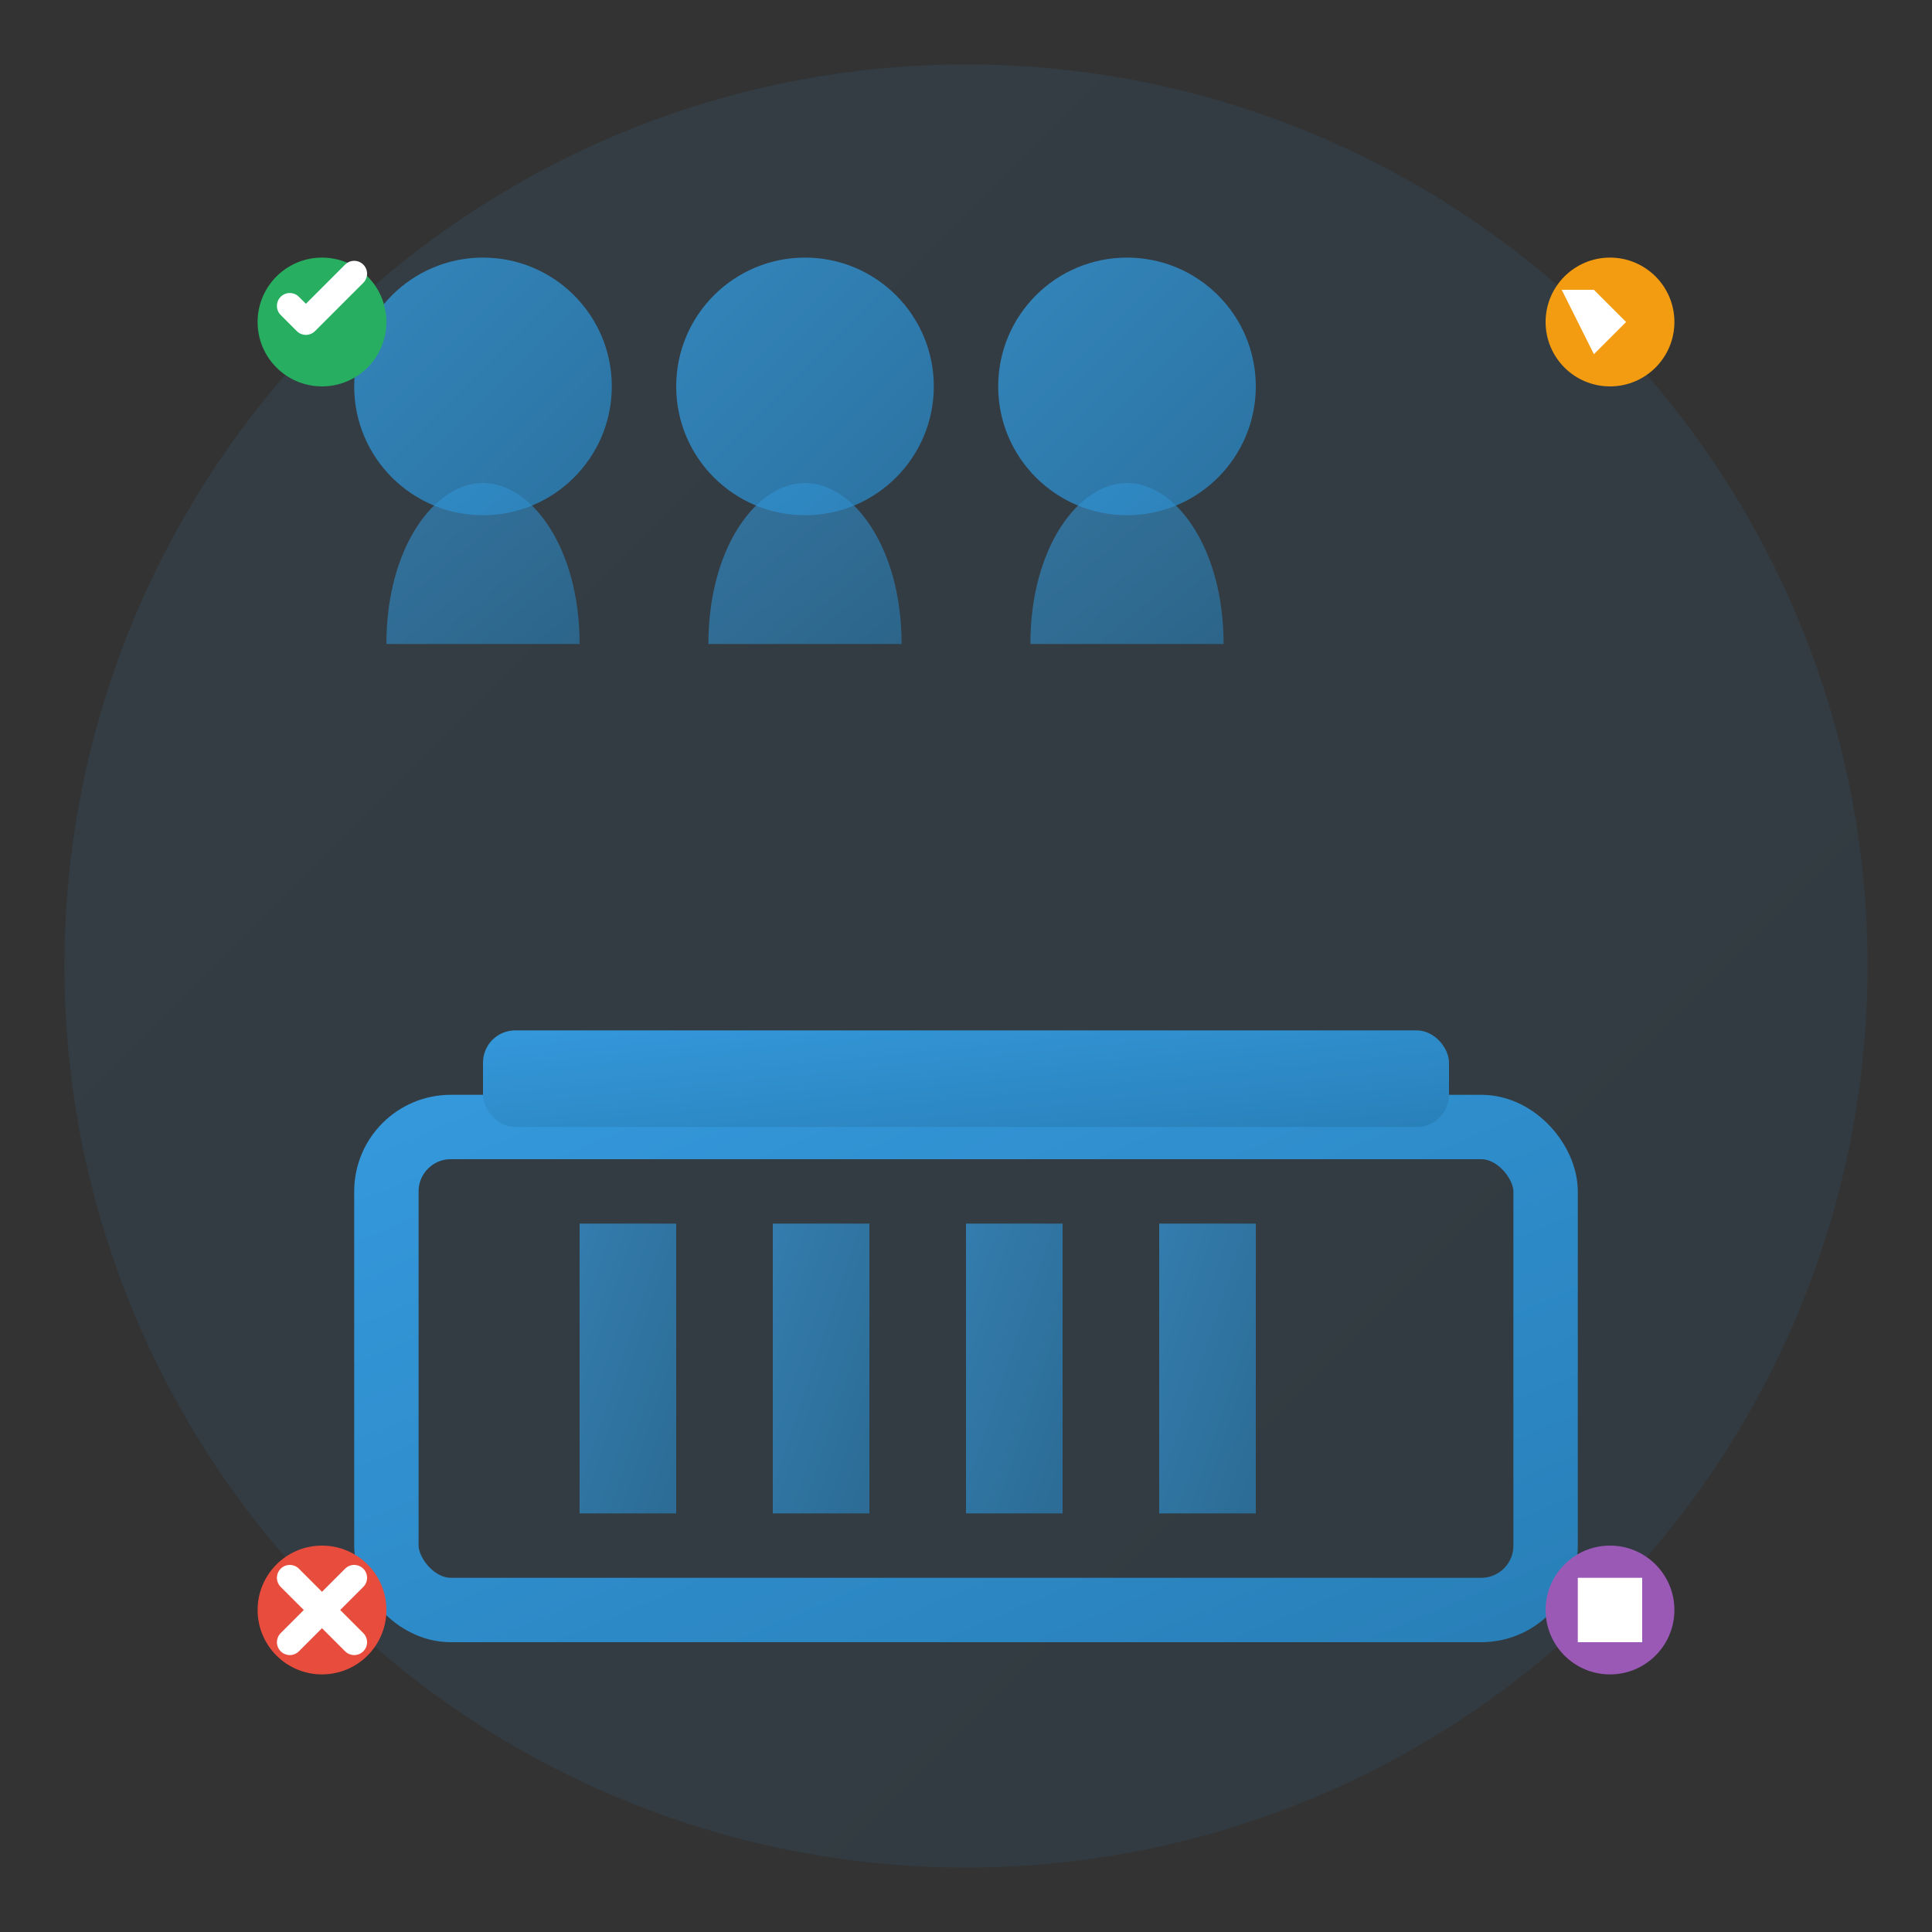
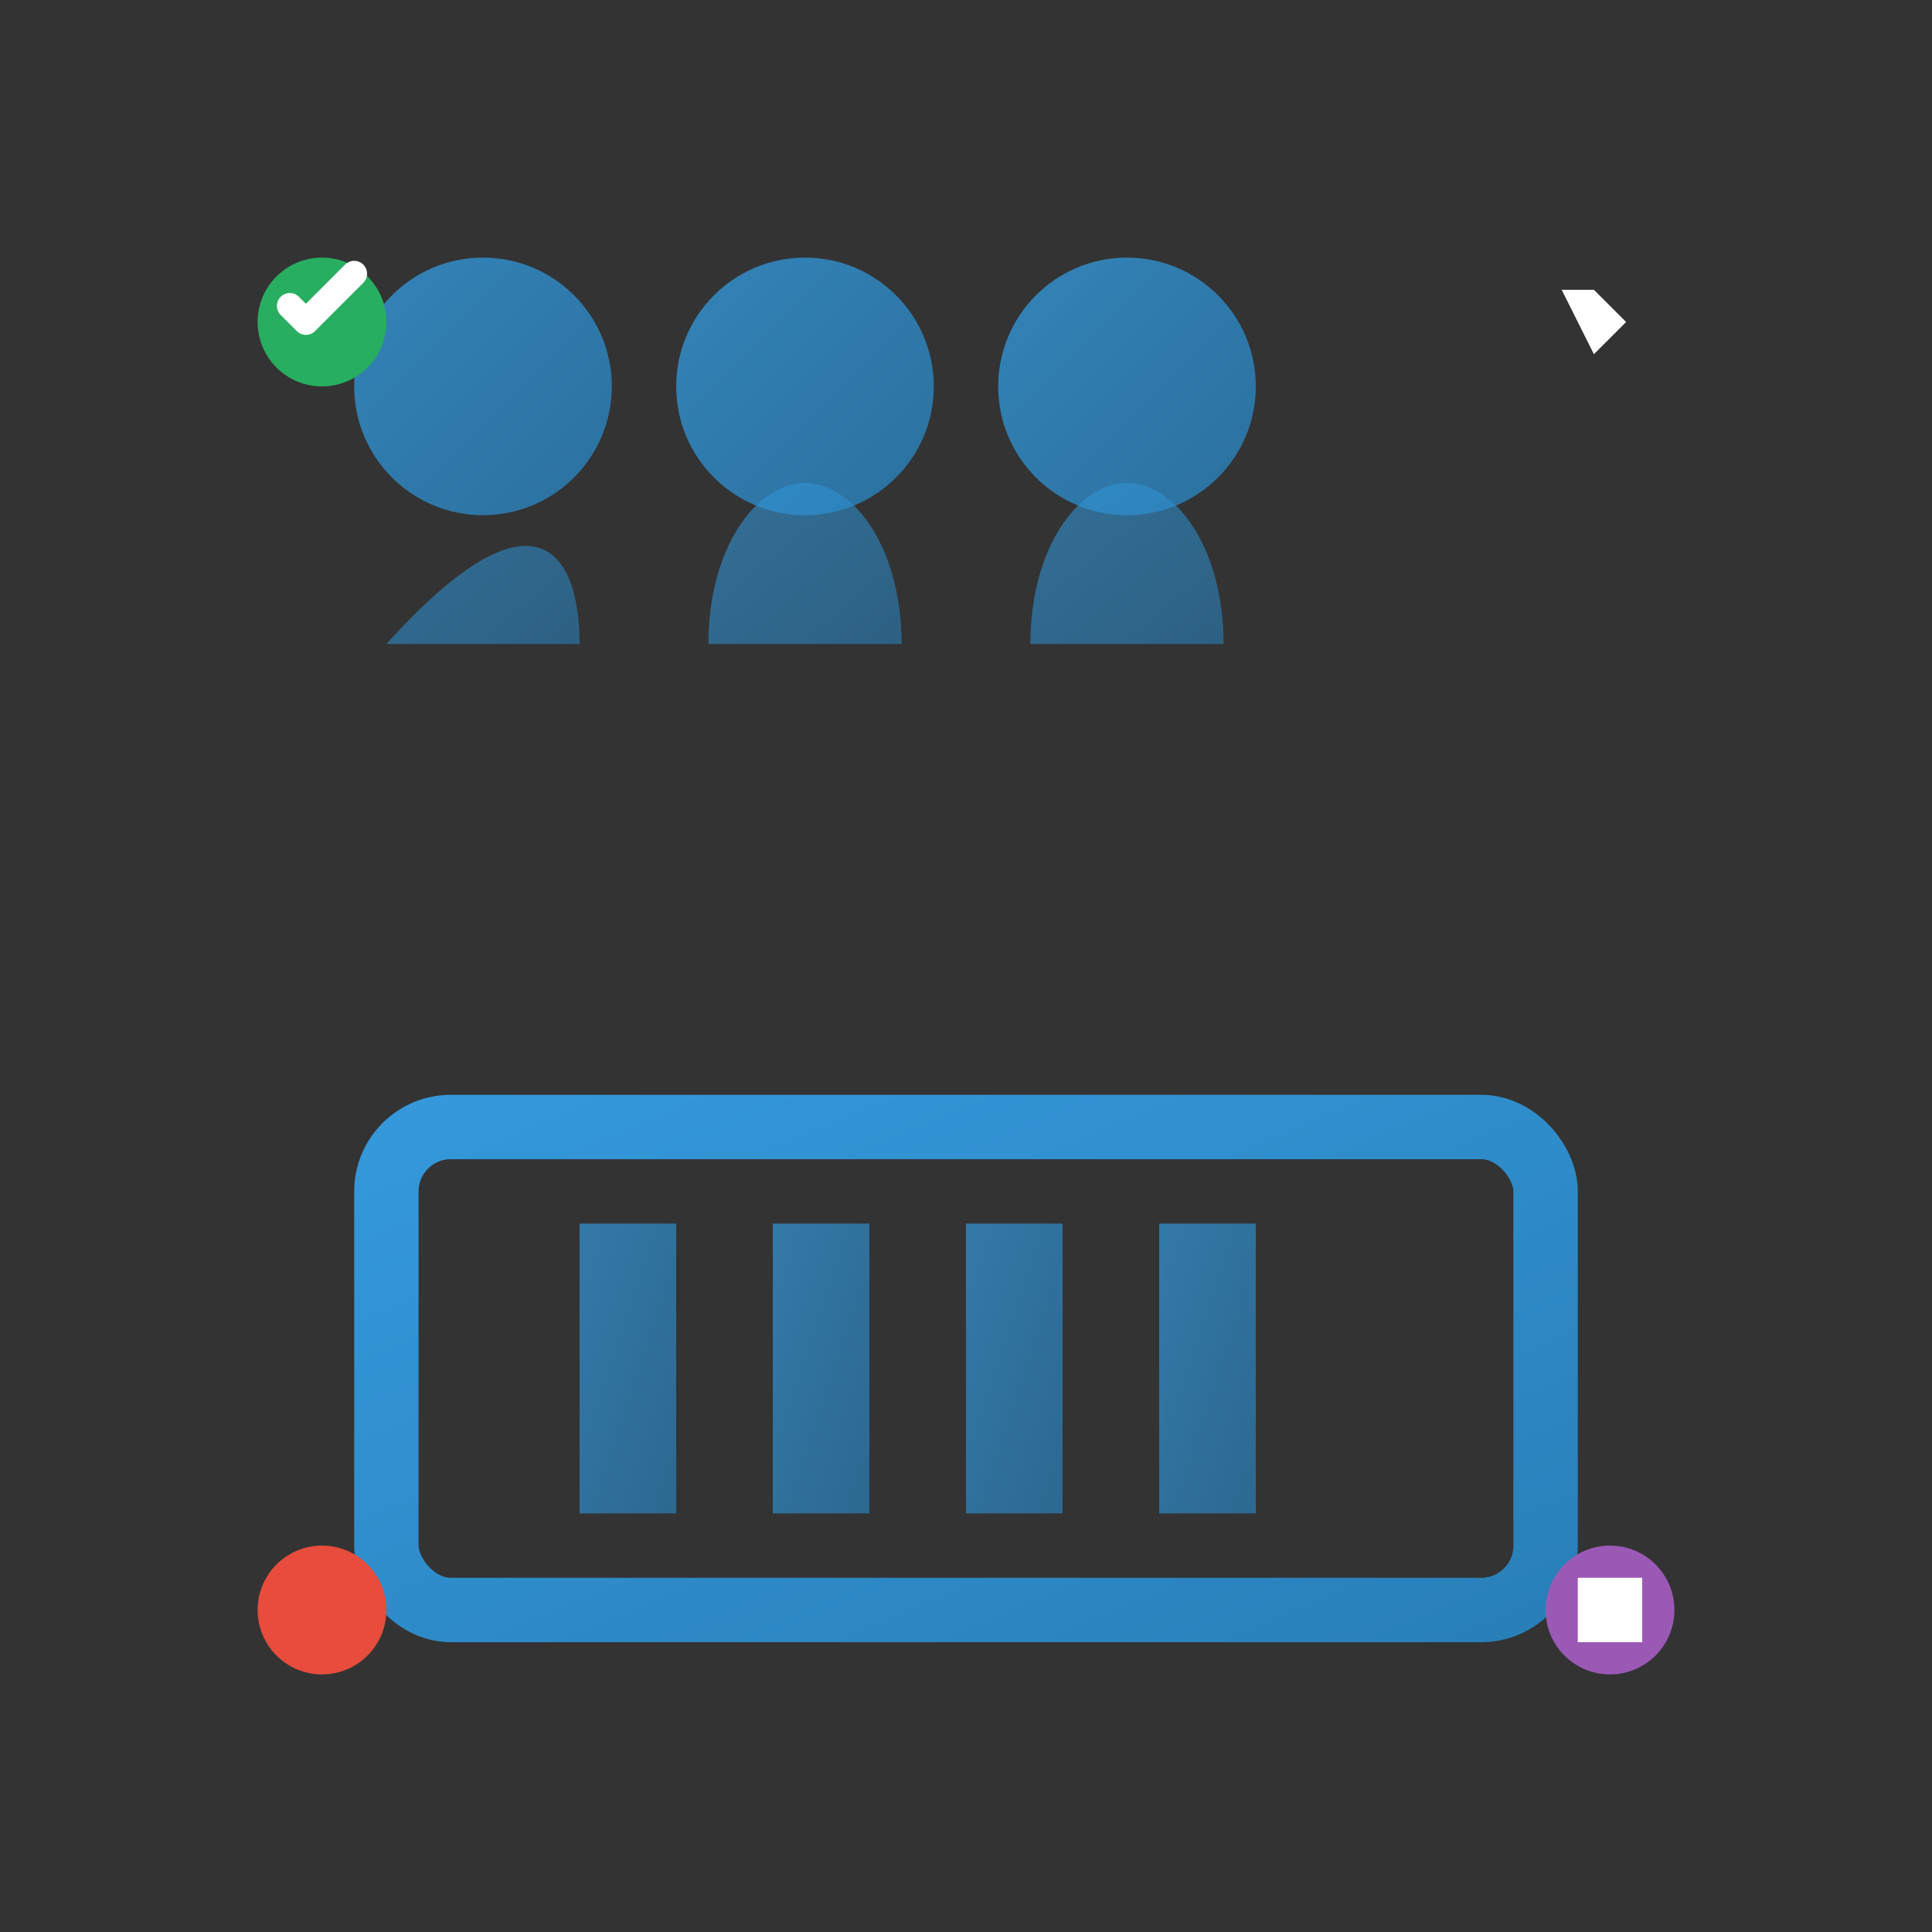
<svg xmlns="http://www.w3.org/2000/svg" width="60" height="60" viewBox="0 0 60 60" fill="none">
  <rect x="0" y="0" width="60" height="60" fill="#333333" stroke="none" />
  <defs>
    <linearGradient id="aboutGrad" x1="0%" y1="0%" x2="100%" y2="100%">
      <stop offset="0%" style="stop-color:#3498db;stop-opacity:1" />
      <stop offset="100%" style="stop-color:#2980b9;stop-opacity:1" />
    </linearGradient>
  </defs>
-   <circle cx="30" cy="30" r="28" fill="url(#aboutGrad)" opacity="0.1" />
  <rect x="12" y="35" width="36" height="15" rx="2" fill="none" stroke="url(#aboutGrad)" stroke-width="2" />
-   <rect x="15" y="32" width="30" height="3" rx="1" fill="url(#aboutGrad)" />
  <rect x="18" y="38" width="3" height="9" fill="url(#aboutGrad)" opacity="0.7" />
  <rect x="24" y="38" width="3" height="9" fill="url(#aboutGrad)" opacity="0.7" />
  <rect x="30" y="38" width="3" height="9" fill="url(#aboutGrad)" opacity="0.7" />
  <rect x="36" y="38" width="3" height="9" fill="url(#aboutGrad)" opacity="0.7" />
  <g transform="translate(15, 12)">
    <circle cx="0" cy="0" r="4" fill="url(#aboutGrad)" opacity="0.8" />
-     <path d="M-3 8 C-3 5 -1.5 3 0 3 C1.5 3 3 5 3 8" fill="url(#aboutGrad)" opacity="0.6" />
+     <path d="M-3 8 C1.5 3 3 5 3 8" fill="url(#aboutGrad)" opacity="0.6" />
  </g>
  <g transform="translate(25, 12)">
    <circle cx="0" cy="0" r="4" fill="url(#aboutGrad)" opacity="0.8" />
    <path d="M-3 8 C-3 5 -1.5 3 0 3 C1.5 3 3 5 3 8" fill="url(#aboutGrad)" opacity="0.6" />
  </g>
  <g transform="translate(35, 12)">
    <circle cx="0" cy="0" r="4" fill="url(#aboutGrad)" opacity="0.8" />
    <path d="M-3 8 C-3 5 -1.5 3 0 3 C1.5 3 3 5 3 8" fill="url(#aboutGrad)" opacity="0.6" />
  </g>
  <circle cx="10" cy="10" r="2" fill="#27ae60" />
  <path d="M9 9.5 L9.5 10 L11 8.5" stroke="white" stroke-width="0.8" stroke-linecap="round" stroke-linejoin="round" />
-   <circle cx="50" cy="10" r="2" fill="#f39c12" />
  <path d="M48.5 9 L49.5 11 L51.5 9 L50.5 10 L49.5 9" fill="white" />
  <circle cx="10" cy="50" r="2" fill="#e74c3c" />
-   <path d="M9 49 L11 51 M11 49 L9 51" stroke="white" stroke-width="0.8" stroke-linecap="round" />
  <circle cx="50" cy="50" r="2" fill="#9b59b6" />
  <rect x="49" y="49" width="2" height="2" fill="white" />
</svg>